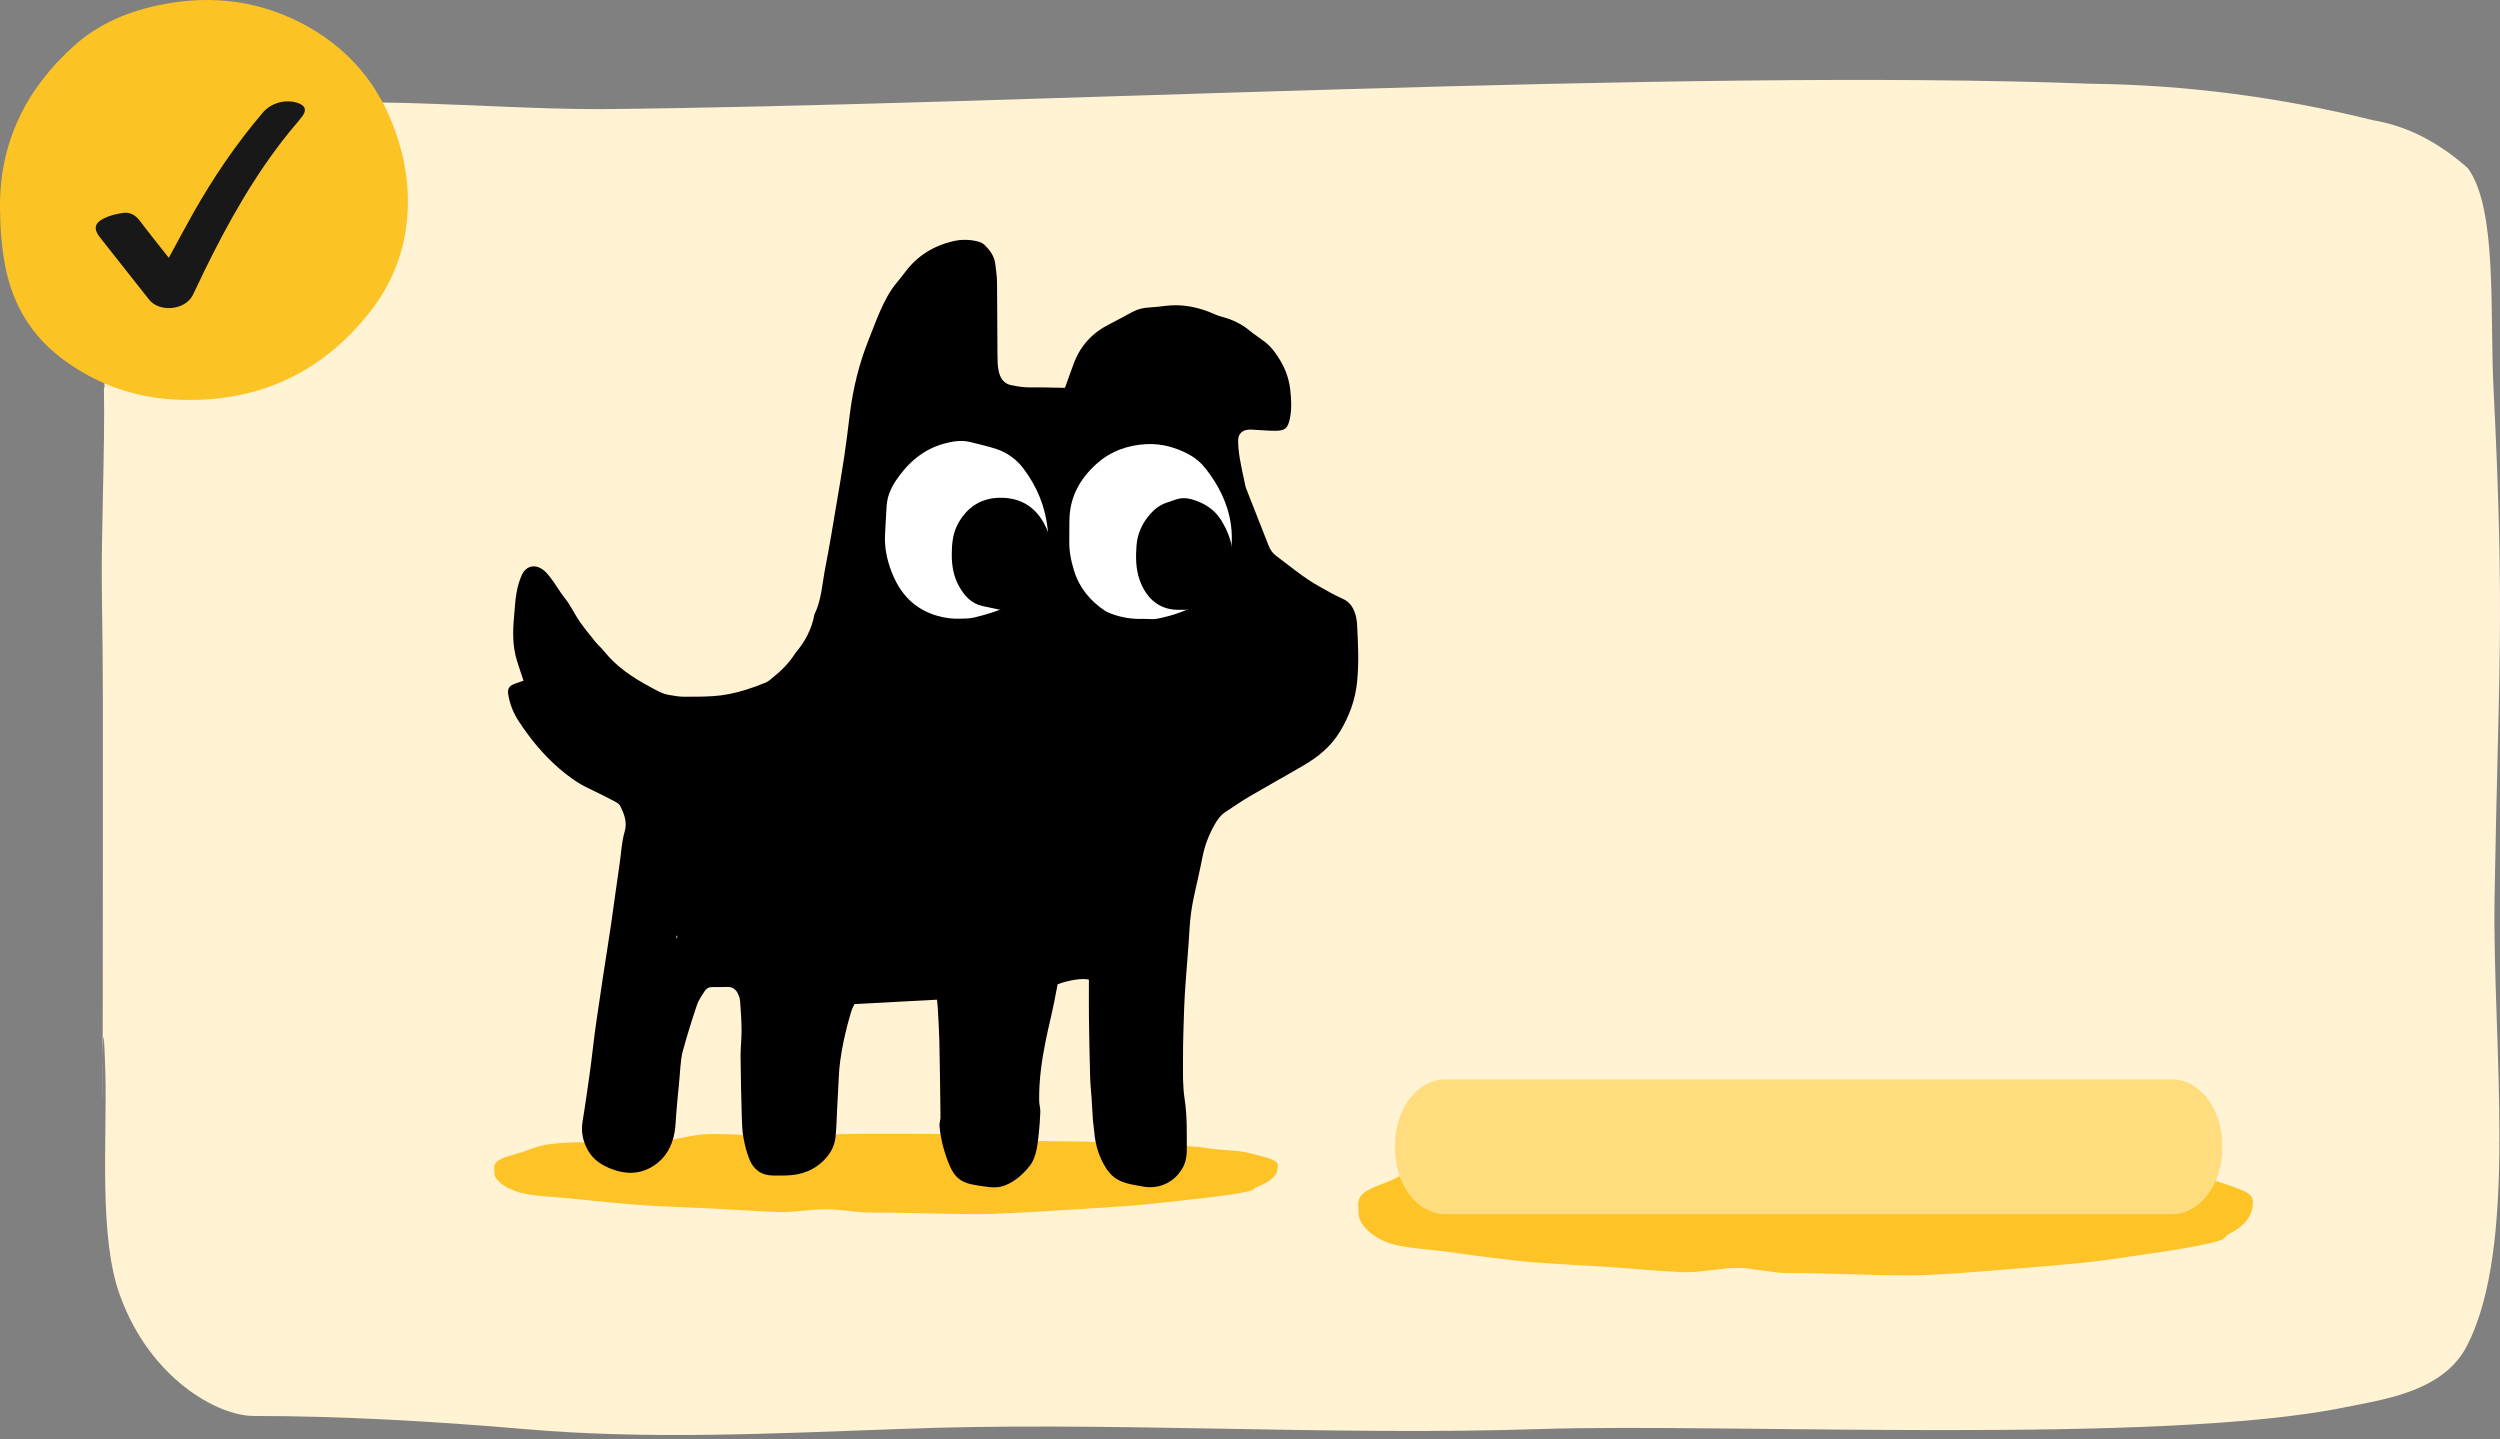
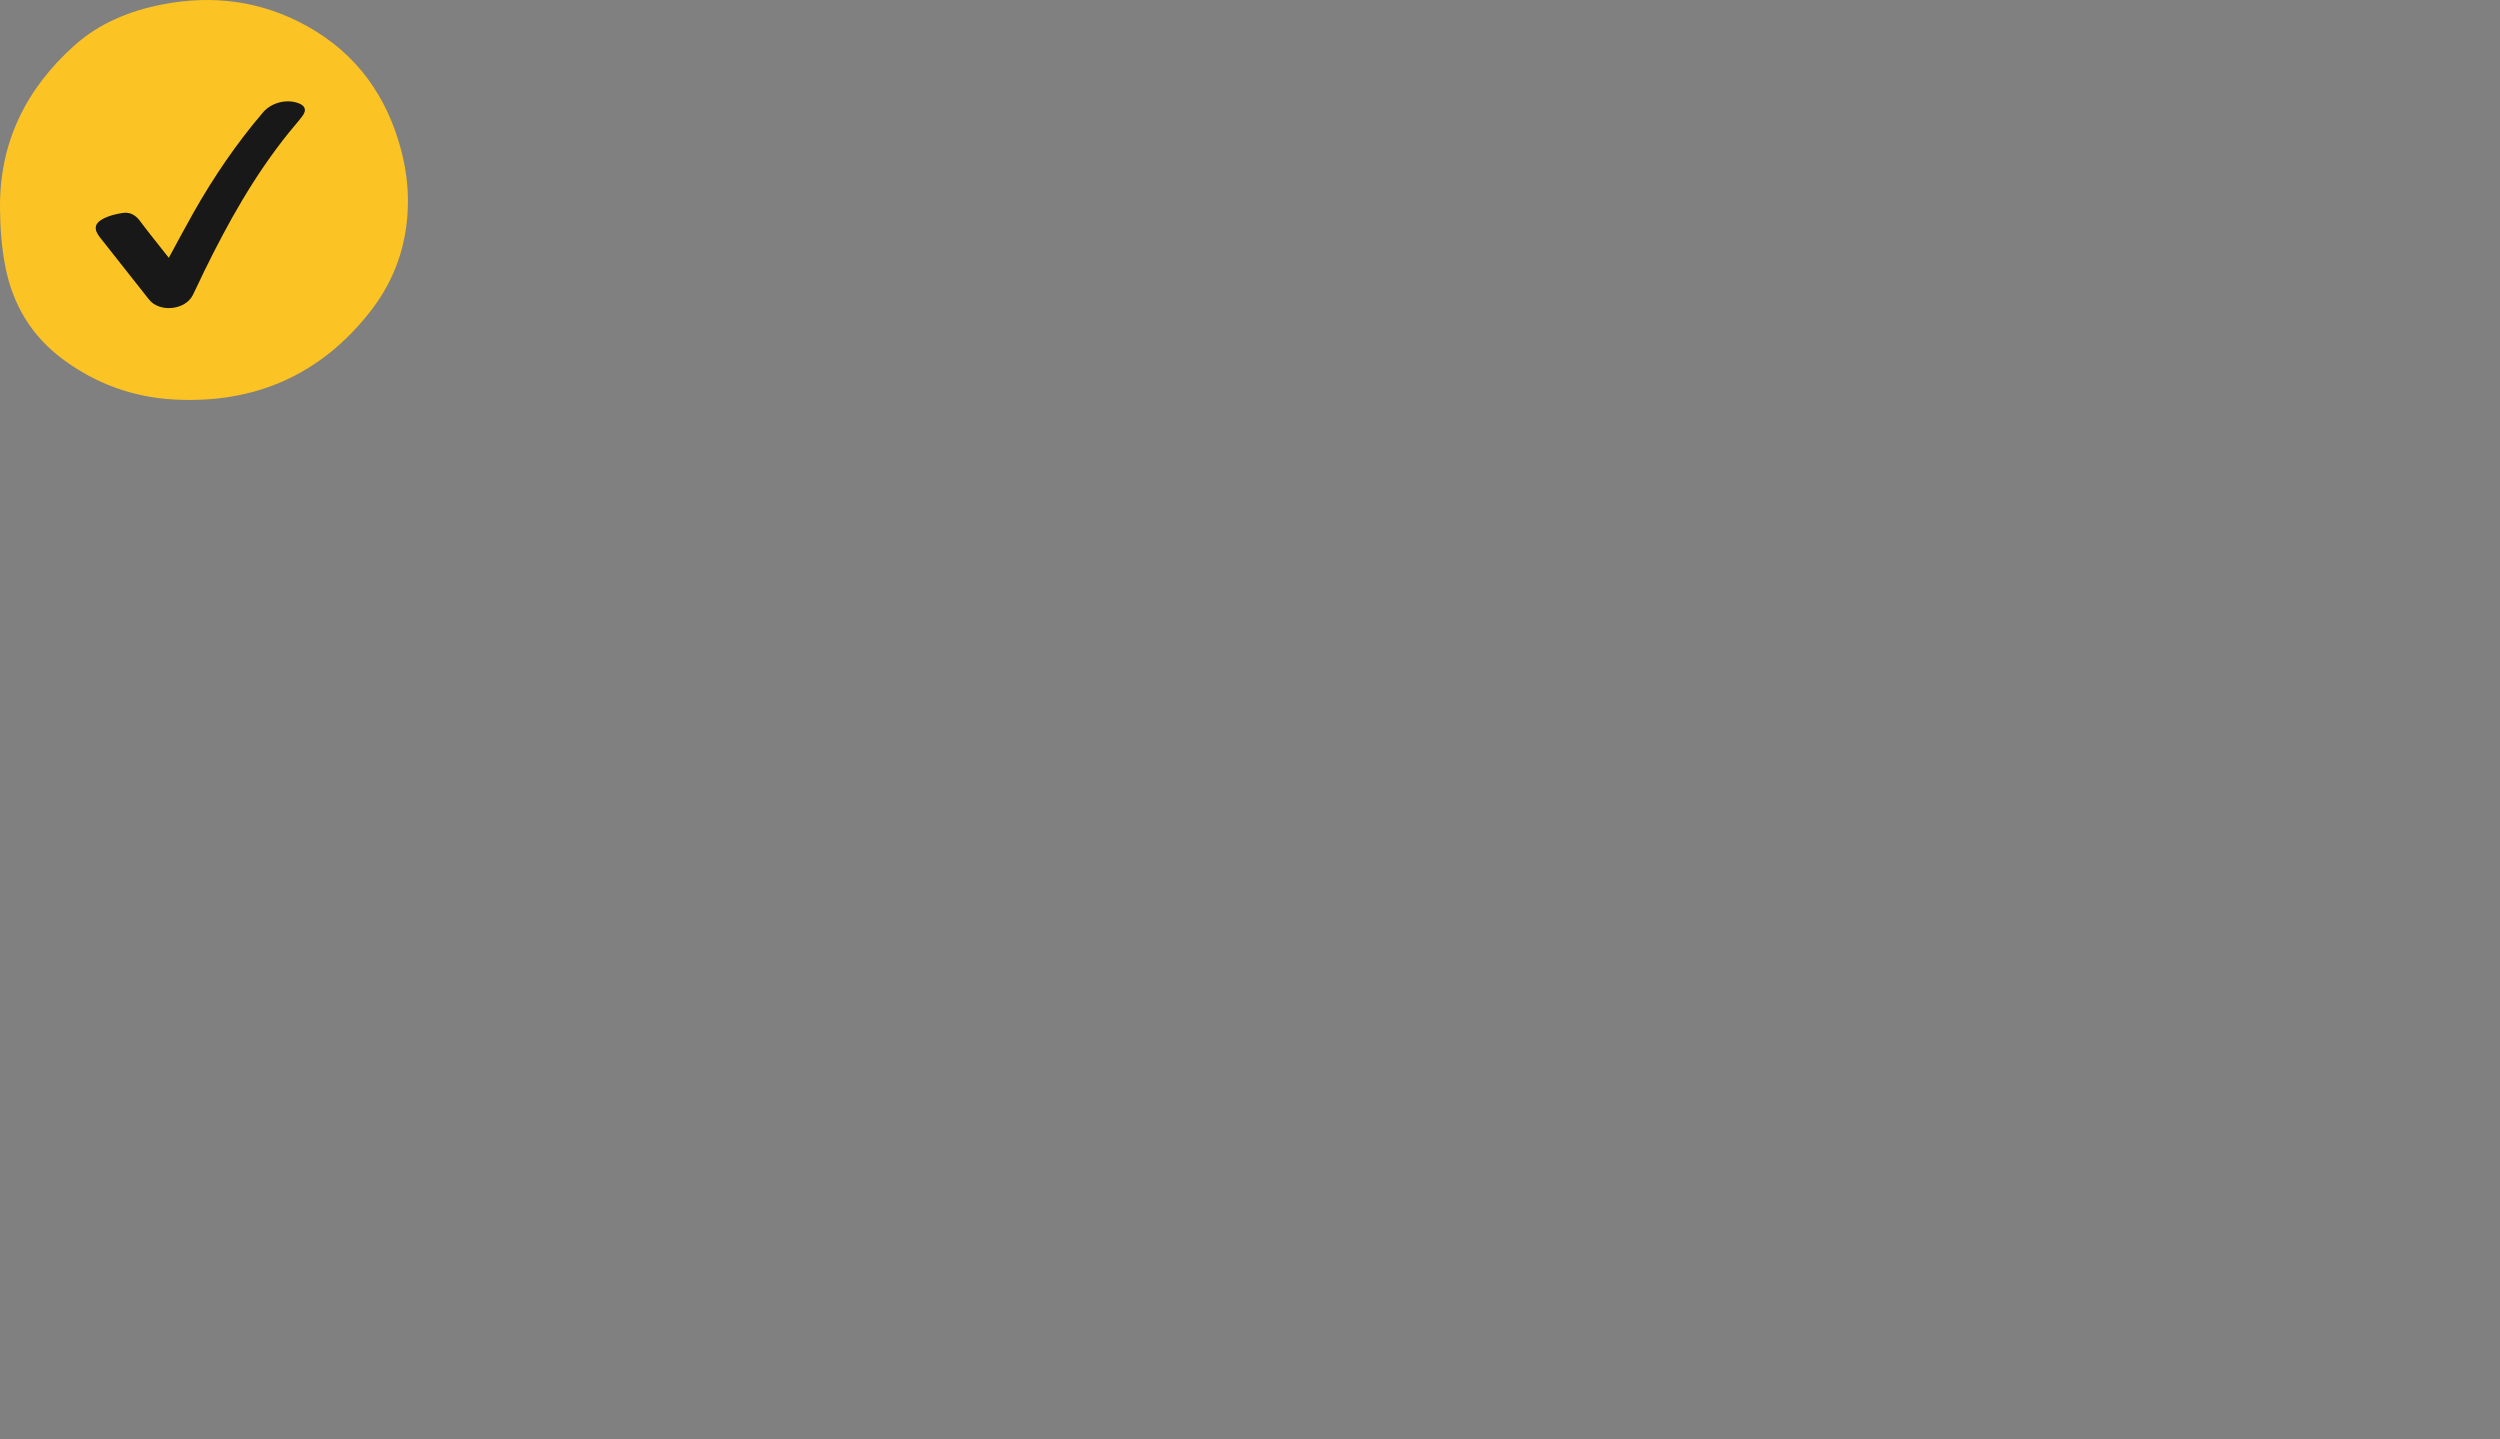
<svg xmlns="http://www.w3.org/2000/svg" width="330" height="190" viewBox="0 0 330 190" fill="none">
  <rect x="0" y="0" width="330" height="190" fill="#808080" stroke="none" />
-   <path d="M13.716 51.271C13.879 58.762 13.336 70.689 13.445 77.786C13.635 89.614 13.581 97.499 13.581 109.13C13.581 179.849 13.282 120.867 13.907 141.566C14.151 150.289 12.983 163.448 15.89 171.136C19.857 181.979 28.741 186.907 33.468 186.907C44.852 186.907 57.159 187.597 69.195 188.632C85.496 190.061 102.042 189.223 118.588 188.632C145.756 187.548 175.234 189.568 203.354 188.632C227.806 187.843 285.077 190.751 309.475 185.773C314.61 184.738 322.516 183.704 325.613 177.691C332.514 164.384 328.982 137.676 329.281 118.554C329.797 87.899 330.666 81.827 329.145 51.271C328.629 41.415 329.688 27.566 325.749 22.194C321.848 18.73 317.631 16.592 313.306 15.886C300.933 12.809 288.464 11.195 275.976 11.056C221.937 8.986 133.367 13.914 79.193 14.407C63.788 14.407 47.46 12.387 31.403 14.407C23.008 15.59 17.602 17.512 14.559 28.897C13.336 33.48 13.662 46.096 13.798 51.074" fill="#FFF3D4" />
  <path d="M0.002 27.505C-0.09 18.805 3.438 11.719 9.819 6.005C13.111 3.056 17.133 1.422 21.44 0.584C28.125 -0.717 34.54 0.121 40.529 3.448C47.077 7.084 51.082 12.696 52.968 19.884C53.56 22.138 53.864 24.437 53.843 26.773C53.799 32.061 52.181 36.858 48.957 41.013C42.375 49.495 33.59 53.325 22.928 52.733C17.538 52.433 12.597 50.635 8.239 47.377C4.125 44.302 1.684 40.192 0.703 35.187C0.206 32.653 0.019 30.093 0.002 27.505Z" fill="#FCC325" />
  <path d="M22.286 34.027C23.433 31.919 24.479 29.938 25.588 27.983C28.217 23.352 31.21 18.942 34.714 14.839C35.79 13.579 37.7 13.052 39.301 13.586C40.271 13.91 40.52 14.502 39.938 15.292C39.372 16.058 38.722 16.767 38.123 17.512C33.567 23.168 30.093 29.399 26.957 35.808C26.447 36.853 25.97 37.912 25.449 38.954C24.458 40.943 21.056 41.29 19.667 39.536C17.501 36.809 15.346 34.075 13.194 31.337C12.319 30.22 12.448 29.444 13.763 28.8C14.495 28.443 15.349 28.242 16.173 28.112C17.154 27.956 17.89 28.381 18.475 29.165C19.681 30.779 20.958 32.345 22.282 34.031L22.286 34.027Z" fill="#181818" />
-   <path d="M297.382 158.578C297.393 160.041 296.869 161.516 294.253 162.875C293.658 163.184 293.885 163.474 292.932 163.77C290.05 164.669 283.321 165.538 278.517 166.246C274.63 166.819 267.384 167.351 262.75 167.733C259.784 167.978 257.163 168.172 253.927 168.321C250.142 168.496 240.158 167.983 236.134 168.04C233.871 168.072 231.633 167.378 229.44 167.371C226.902 167.364 224.422 168.034 221.997 167.925C218.602 167.772 215.328 167.428 212.209 167.227C207.899 166.949 203.883 166.812 200.242 166.415C197.377 166.102 194.746 165.763 192.386 165.411C188.479 164.83 185.324 164.832 183.092 163.984C180.677 163.064 179.343 161.331 179.335 160.25C179.321 158.483 178.641 157.566 182.84 156.14C184.01 155.743 185.555 154.645 187.606 154.281C189.862 153.881 192.659 153.812 195.821 153.907C197.902 153.97 200.142 154.225 202.488 154.073C205.477 153.88 208.632 152.309 211.875 152.243C215.745 152.166 219.728 152.793 223.645 152.633C227.914 152.459 230.714 152.24 234.616 152.186C235.67 152.171 247.175 152.176 248.217 152.28C252.751 152.732 252.66 152.758 256.851 153.295C262.283 153.992 267.365 153.444 271.982 154.04C277.607 154.768 282.518 154.196 286.494 155.035C289.042 155.572 291.196 155.428 292.904 156.014C295.783 157.001 297.374 157.393 297.384 158.579L297.382 158.578Z" fill="#FEC326" />
  <g clip-path="url(#clip0_7309_2188)">
    <path d="M286.716 142.477H190.762C187.104 142.477 184.139 146.365 184.139 151.163V151.586C184.139 156.383 187.104 160.272 190.762 160.272H286.716C290.374 160.272 293.339 156.383 293.339 151.586V151.163C293.339 146.365 290.374 142.477 286.716 142.477Z" fill="#FFDC7E" />
  </g>
  <g clip-path="url(#clip1_7309_2188)">
    <path d="M168.685 153.853C168.695 154.813 168.235 155.78 165.944 156.671C165.423 156.874 165.622 157.064 164.787 157.259C162.262 157.848 156.367 158.418 152.159 158.882C148.754 159.258 142.407 159.607 138.348 159.858C135.749 160.019 133.453 160.145 130.618 160.243C127.302 160.358 118.557 160.021 115.032 160.059C113.05 160.08 111.089 159.625 109.168 159.62C106.945 159.615 104.772 160.055 102.648 159.984C99.674 159.883 96.806 159.658 94.073 159.526C90.298 159.344 86.78 159.253 83.591 158.993C81.081 158.788 78.775 158.565 76.709 158.335C73.286 157.953 70.522 157.955 68.567 157.399C66.452 156.795 65.283 155.659 65.276 154.95C65.263 153.791 64.668 153.189 68.346 152.254C69.371 151.993 70.725 151.273 72.521 151.035C74.498 150.772 76.948 150.727 79.718 150.789C81.54 150.831 83.503 150.998 85.558 150.898C88.176 150.771 90.94 149.741 93.781 149.698C97.171 149.647 100.66 150.059 104.091 149.953C107.831 149.84 110.284 149.696 113.702 149.66C114.625 149.651 124.704 149.654 125.616 149.722C129.588 150.018 129.509 150.035 133.179 150.388C137.938 150.845 142.39 150.486 146.435 150.877C151.362 151.354 155.664 150.979 159.147 151.529C161.379 151.882 163.266 151.787 164.763 152.171C167.284 152.819 168.678 153.075 168.686 153.854L168.685 153.853Z" fill="#FEC326" />
    <path d="M69.106 89.857C68.795 88.915 68.506 88.075 68.242 87.229C67.628 85.264 67.673 83.256 67.87 81.239C67.966 80.254 68.002 79.258 68.174 78.286C68.316 77.482 68.534 76.668 68.868 75.925C69.43 74.675 70.632 74.409 71.718 75.234C72.051 75.487 72.325 75.827 72.591 76.156C73.313 77.05 73.843 78.077 74.575 78.977C75.316 79.889 75.804 81.006 76.476 81.981C77.128 82.926 77.862 83.817 78.585 84.711C78.936 85.146 79.373 85.511 79.722 85.947C81.362 87.999 83.481 89.421 85.759 90.638C86.599 91.086 87.409 91.608 88.379 91.743C88.963 91.825 89.547 91.959 90.133 91.966C91.444 91.98 92.758 91.97 94.066 91.894C95.543 91.809 96.993 91.504 98.407 91.064C99.315 90.782 100.214 90.462 101.09 90.091C101.471 89.931 101.791 89.613 102.122 89.345C103.23 88.449 104.212 87.436 104.981 86.224C104.999 86.196 105.019 86.171 105.041 86.145C106.268 84.681 107.154 83.046 107.494 81.14C108.454 79.171 108.531 76.99 108.947 74.894C109.479 72.209 109.912 69.504 110.371 66.804C110.748 64.592 111.124 62.379 111.457 60.159C111.73 58.333 111.946 56.498 112.176 54.665C112.6 51.272 113.403 47.979 114.677 44.806C115.17 43.581 115.62 42.337 116.149 41.129C116.759 39.738 117.454 38.388 118.448 37.219C118.81 36.793 119.151 36.346 119.488 35.899C121.101 33.754 123.247 32.437 125.826 31.834C126.957 31.569 128.114 31.603 129.237 31.919C129.538 32.004 129.842 32.198 130.063 32.422C130.718 33.088 131.25 33.846 131.372 34.807C131.475 35.625 131.598 36.448 131.607 37.269C131.646 40.444 131.634 43.619 131.664 46.795C131.671 47.553 131.671 48.332 131.844 49.06C132.036 49.865 132.462 50.607 133.37 50.815C134.006 50.961 134.658 51.067 135.308 51.111C136.093 51.163 136.884 51.126 137.673 51.137C138.588 51.15 139.503 51.173 140.532 51.193C140.525 51.203 140.599 51.128 140.632 51.038C141.004 50.016 141.356 48.987 141.74 47.97C142.618 45.64 144.18 43.934 146.397 42.819C147.453 42.288 148.483 41.705 149.528 41.151C150.207 40.791 150.932 40.624 151.7 40.587C152.419 40.551 153.136 40.462 153.851 40.373C156.133 40.091 158.284 40.558 160.361 41.489C160.689 41.636 161.034 41.75 161.382 41.843C162.668 42.188 163.844 42.734 164.883 43.59C165.543 44.133 166.269 44.594 166.947 45.115C167.848 45.809 168.498 46.728 169.063 47.697C169.75 48.876 170.177 50.142 170.322 51.524C170.451 52.749 170.521 53.956 170.279 55.17C170.007 56.531 169.651 56.867 168.304 56.864C167.356 56.861 166.408 56.772 165.46 56.723C165.263 56.712 165.066 56.698 164.869 56.708C163.989 56.754 163.439 57.248 163.435 58.14C163.432 58.928 163.521 59.723 163.652 60.502C163.849 61.672 164.118 62.831 164.359 63.994C164.392 64.155 164.43 64.318 164.489 64.471C165.478 66.988 166.474 69.503 167.457 72.023C167.667 72.562 167.978 73.019 168.438 73.361C170.311 74.755 172.098 76.274 174.147 77.414C175.152 77.973 176.15 78.561 177.202 79.02C178.147 79.431 178.622 80.161 178.903 81.069C179.038 81.506 179.11 81.974 179.135 82.432C179.273 84.94 179.387 87.447 179.144 89.958C178.91 92.375 178.095 94.567 176.836 96.632C175.662 98.558 173.991 99.906 172.103 101.015C169.75 102.398 167.356 103.71 165.001 105.091C163.897 105.739 162.844 106.474 161.769 107.173C161.116 107.599 160.68 108.217 160.307 108.886C159.56 110.22 159.017 111.624 158.724 113.137C158.392 114.853 157.989 116.557 157.618 118.266C157.308 119.686 157.101 121.117 157.02 122.574C156.89 124.881 156.682 127.183 156.517 129.487C156.433 130.673 156.346 131.861 156.308 133.049C156.235 135.292 156.153 137.537 156.157 139.78C156.159 141.763 156.092 143.24 156.386 145.186C156.717 147.366 156.646 149.529 156.661 151.702C156.667 152.53 156.547 153.345 156.143 154.094C155.127 155.977 153.15 156.973 151.031 156.65C150.609 156.586 150.193 156.496 149.772 156.424C148.098 156.134 146.938 155.637 146.046 154.267C145.093 152.804 144.592 151.176 144.442 149.435C144.393 148.877 144.298 148.325 144.257 147.767C144.188 146.821 144.15 145.874 144.089 144.927C144.029 144.004 143.921 143.084 143.896 142.161C143.826 139.551 143.776 136.94 143.74 134.329C143.718 132.657 143.736 130.983 143.736 129.318C143.007 129.084 141.144 129.348 139.608 129.922C139.473 130.622 139.325 131.391 139.174 132.159C138.796 134.068 138.425 135.446 138.036 137.352C137.502 139.979 137.132 142.622 137.17 145.31C137.177 145.799 137.337 146.288 137.322 146.775C137.294 147.729 137.216 148.684 137.117 149.633C137.031 150.449 136.951 151.275 136.749 152.066C136.589 152.691 136.355 153.353 135.966 153.849C135.3 154.701 134.517 155.468 133.564 156.027C132.505 156.649 131.669 156.842 130.437 156.678C127.508 156.288 126.249 156.167 125.205 153.511C124.588 151.94 124.166 150.314 124.012 148.63C123.978 148.248 124.15 147.852 124.146 147.462C124.107 144.422 124.064 140.316 123.992 137.277C123.958 135.857 123.86 134.439 123.784 133.02C123.767 132.701 123.724 132.384 123.682 131.958C120.267 132.154 116.148 132.345 112.795 132.536C112.653 132.838 112.494 133.092 112.409 133.368C111.604 135.988 110.826 139.414 110.718 142.185C110.666 143.504 110.581 144.821 110.513 146.139C110.446 147.423 110.428 148.712 110.3 149.989C110.194 151.05 109.804 151.98 109.058 152.826C107.616 154.462 105.821 155.114 103.731 155.165C103.173 155.178 102.614 155.17 102.055 155.169C100.538 155.166 99.478 154.41 98.925 153.039C98.559 152.131 98.317 151.158 98.139 150.192C97.978 149.324 97.946 148.426 97.918 147.54C97.842 145.096 97.776 141.852 97.754 139.407C97.744 138.287 97.895 137.164 97.887 136.043C97.877 134.756 97.794 133.469 97.696 132.186C97.667 131.802 97.537 131.4 97.353 131.061C97.089 130.581 96.671 130.265 96.075 130.278C95.385 130.293 94.695 130.301 94.006 130.293C93.567 130.287 93.23 130.476 93.012 130.829C92.65 131.415 92.222 131.989 92.007 132.631C91.316 134.698 90.655 136.778 90.094 138.883C89.816 139.924 89.758 141.829 89.641 142.91C89.495 144.254 89.389 145.603 89.269 146.95C89.194 147.802 89.192 148.667 89.037 149.503C88.703 151.323 87.871 152.856 86.274 153.889C84.563 154.994 82.729 155.039 80.897 154.372C79.598 153.899 78.386 153.191 77.65 151.918C76.953 150.712 76.662 149.437 76.9 148.026C77.25 145.946 77.527 143.855 77.832 141.768C78.108 139.873 78.379 137.179 78.656 135.285C78.967 133.162 79.275 131.041 79.596 128.92C79.947 126.603 80.328 124.29 80.667 121.972C81.049 119.361 81.377 116.741 81.775 114.132C81.999 112.667 82.036 111.178 82.466 109.735C82.813 108.565 82.399 107.441 81.874 106.395C81.743 106.131 81.417 105.93 81.136 105.785C80.001 105.191 78.859 104.607 77.699 104.064C76.255 103.389 75.001 102.464 73.793 101.423C71.699 99.619 69.986 97.511 68.478 95.211C67.78 94.147 67.313 92.995 67.099 91.741C66.955 90.904 67.179 90.536 67.99 90.238C68.326 90.114 68.669 90.006 69.104 89.858L69.106 89.857ZM89.29 123.836C89.326 123.834 89.363 123.833 89.398 123.832C89.391 123.723 89.383 123.614 89.375 123.504C89.346 123.505 89.318 123.507 89.289 123.508V123.836H89.29Z" fill="black" />
-     <path d="M150.899 81.693C151.505 81.673 152.13 81.788 152.717 81.676C154.798 81.278 156.786 80.582 158.617 79.494C159.549 78.94 160.392 78.263 160.929 77.293C162.331 74.764 162.882 72.046 162.469 69.181C162.07 66.41 160.83 63.996 159.115 61.817C158.529 61.074 157.819 60.467 156.997 60.02C155.238 59.062 153.336 58.526 151.344 58.625C148.898 58.747 146.642 59.533 144.778 61.197C142.666 63.083 141.31 65.388 141.176 68.296C141.129 69.301 141.175 70.31 141.145 71.317C141.104 72.702 141.373 74.03 141.779 75.344C142.48 77.61 143.902 79.307 145.831 80.607C146.094 80.785 146.403 80.902 146.702 81.015C148.054 81.525 149.449 81.739 150.899 81.693Z" fill="white" />
    <path d="M126.644 81.67C127.32 81.656 128.014 81.654 128.662 81.495C130.218 81.111 131.756 80.665 133.21 79.947C136.146 78.498 137.738 76.079 138.249 72.911C138.408 71.929 138.405 70.894 138.302 69.901C137.991 66.907 136.889 64.209 135.068 61.815C134.151 60.609 132.963 59.758 131.549 59.279C130.439 58.903 129.281 58.667 128.146 58.369C126.966 58.06 125.802 58.234 124.661 58.546C121.869 59.307 119.826 61.09 118.246 63.456C117.582 64.45 117.121 65.542 117.038 66.757C116.952 68.01 116.9 69.264 116.827 70.519C116.727 72.235 117.067 73.862 117.681 75.463C118.803 78.392 120.714 80.437 123.783 81.306C124.729 81.574 125.675 81.691 126.644 81.67Z" fill="white" />
    <path d="M155.979 80.496C155.765 80.491 155.55 80.503 155.336 80.495C152.744 80.409 151.191 78.717 150.423 76.522C149.916 75.074 149.909 73.564 150.017 72.049C150.131 70.444 150.769 69.084 151.809 67.878C152.411 67.18 153.11 66.657 153.977 66.36C154.382 66.221 154.789 66.087 155.192 65.946C155.888 65.703 156.58 65.703 157.291 65.905C158.928 66.372 160.3 67.209 161.216 68.694C162.574 70.893 163.096 73.26 162.526 75.811C162.411 76.325 162.199 76.852 161.904 77.286C160.484 79.37 158.581 80.549 155.978 80.496H155.979Z" fill="black" />
    <path d="M125.631 73.187C125.638 71.714 125.78 70.338 126.487 69.072C127.784 66.751 129.775 65.613 132.399 65.709C134.836 65.798 136.666 66.956 137.839 69.14C138.734 70.806 139.082 72.574 138.894 74.45C138.747 75.905 138.019 77.096 137.113 78.185C135.978 79.551 134.448 80.195 132.753 80.505C132.546 80.543 132.319 80.548 132.113 80.509C131.308 80.353 130.507 80.173 129.705 80.002C128.213 79.685 127.299 78.644 126.598 77.396C125.86 76.085 125.626 74.641 125.633 73.187H125.631Z" fill="black" />
  </g>
  <defs>
    <clipPath id="clip0_7309_2188">
-       <rect width="109.2" height="17.796" fill="white" transform="translate(184.139 142.477)" />
-     </clipPath>
+       </clipPath>
    <clipPath id="clip1_7309_2188">
-       <rect width="114.053" height="128.613" fill="white" transform="translate(65.233 31.656)" />
-     </clipPath>
+       </clipPath>
  </defs>
</svg>